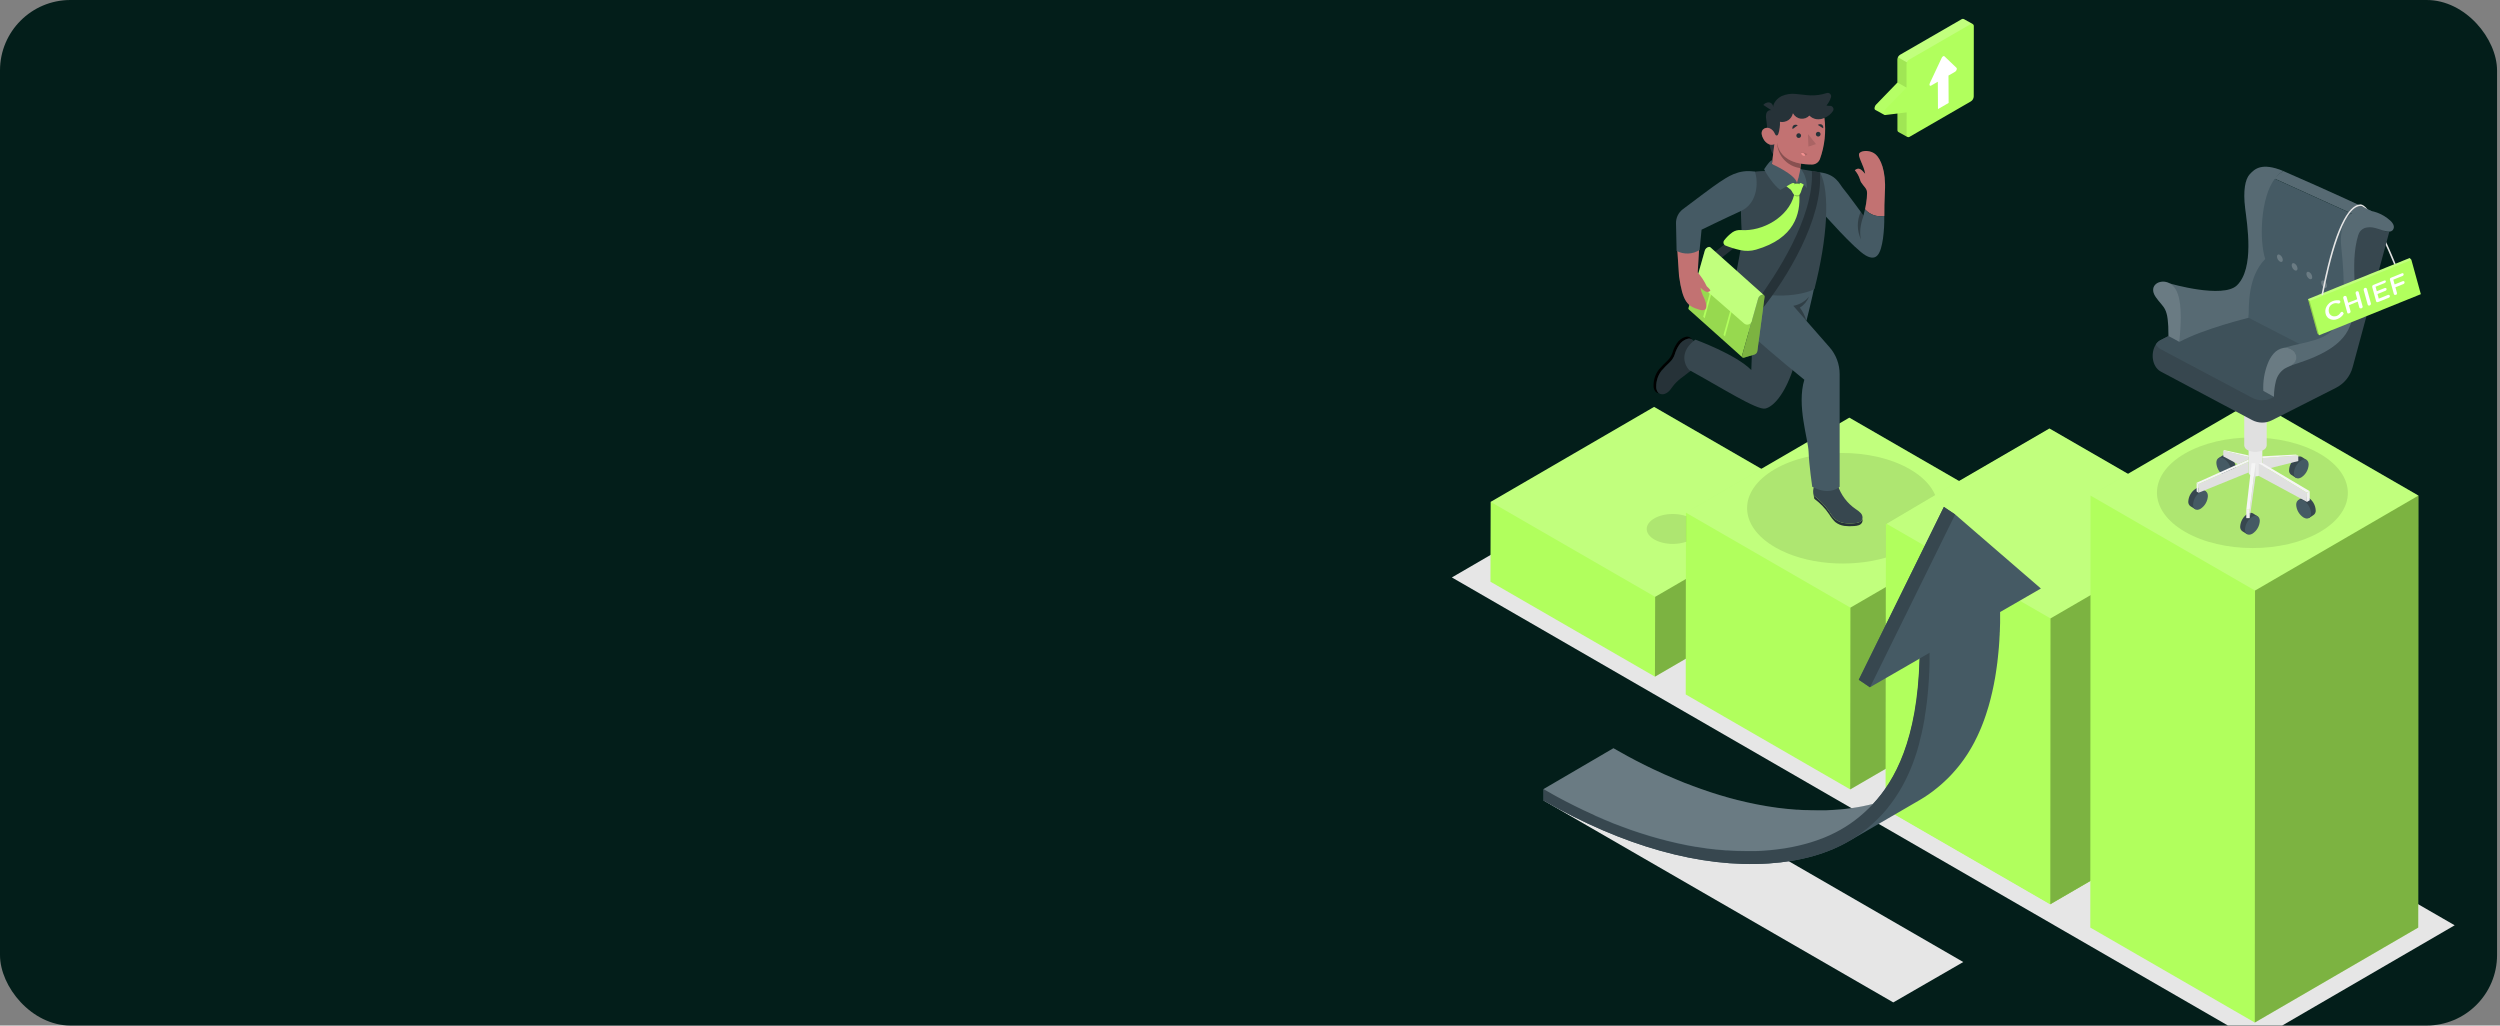
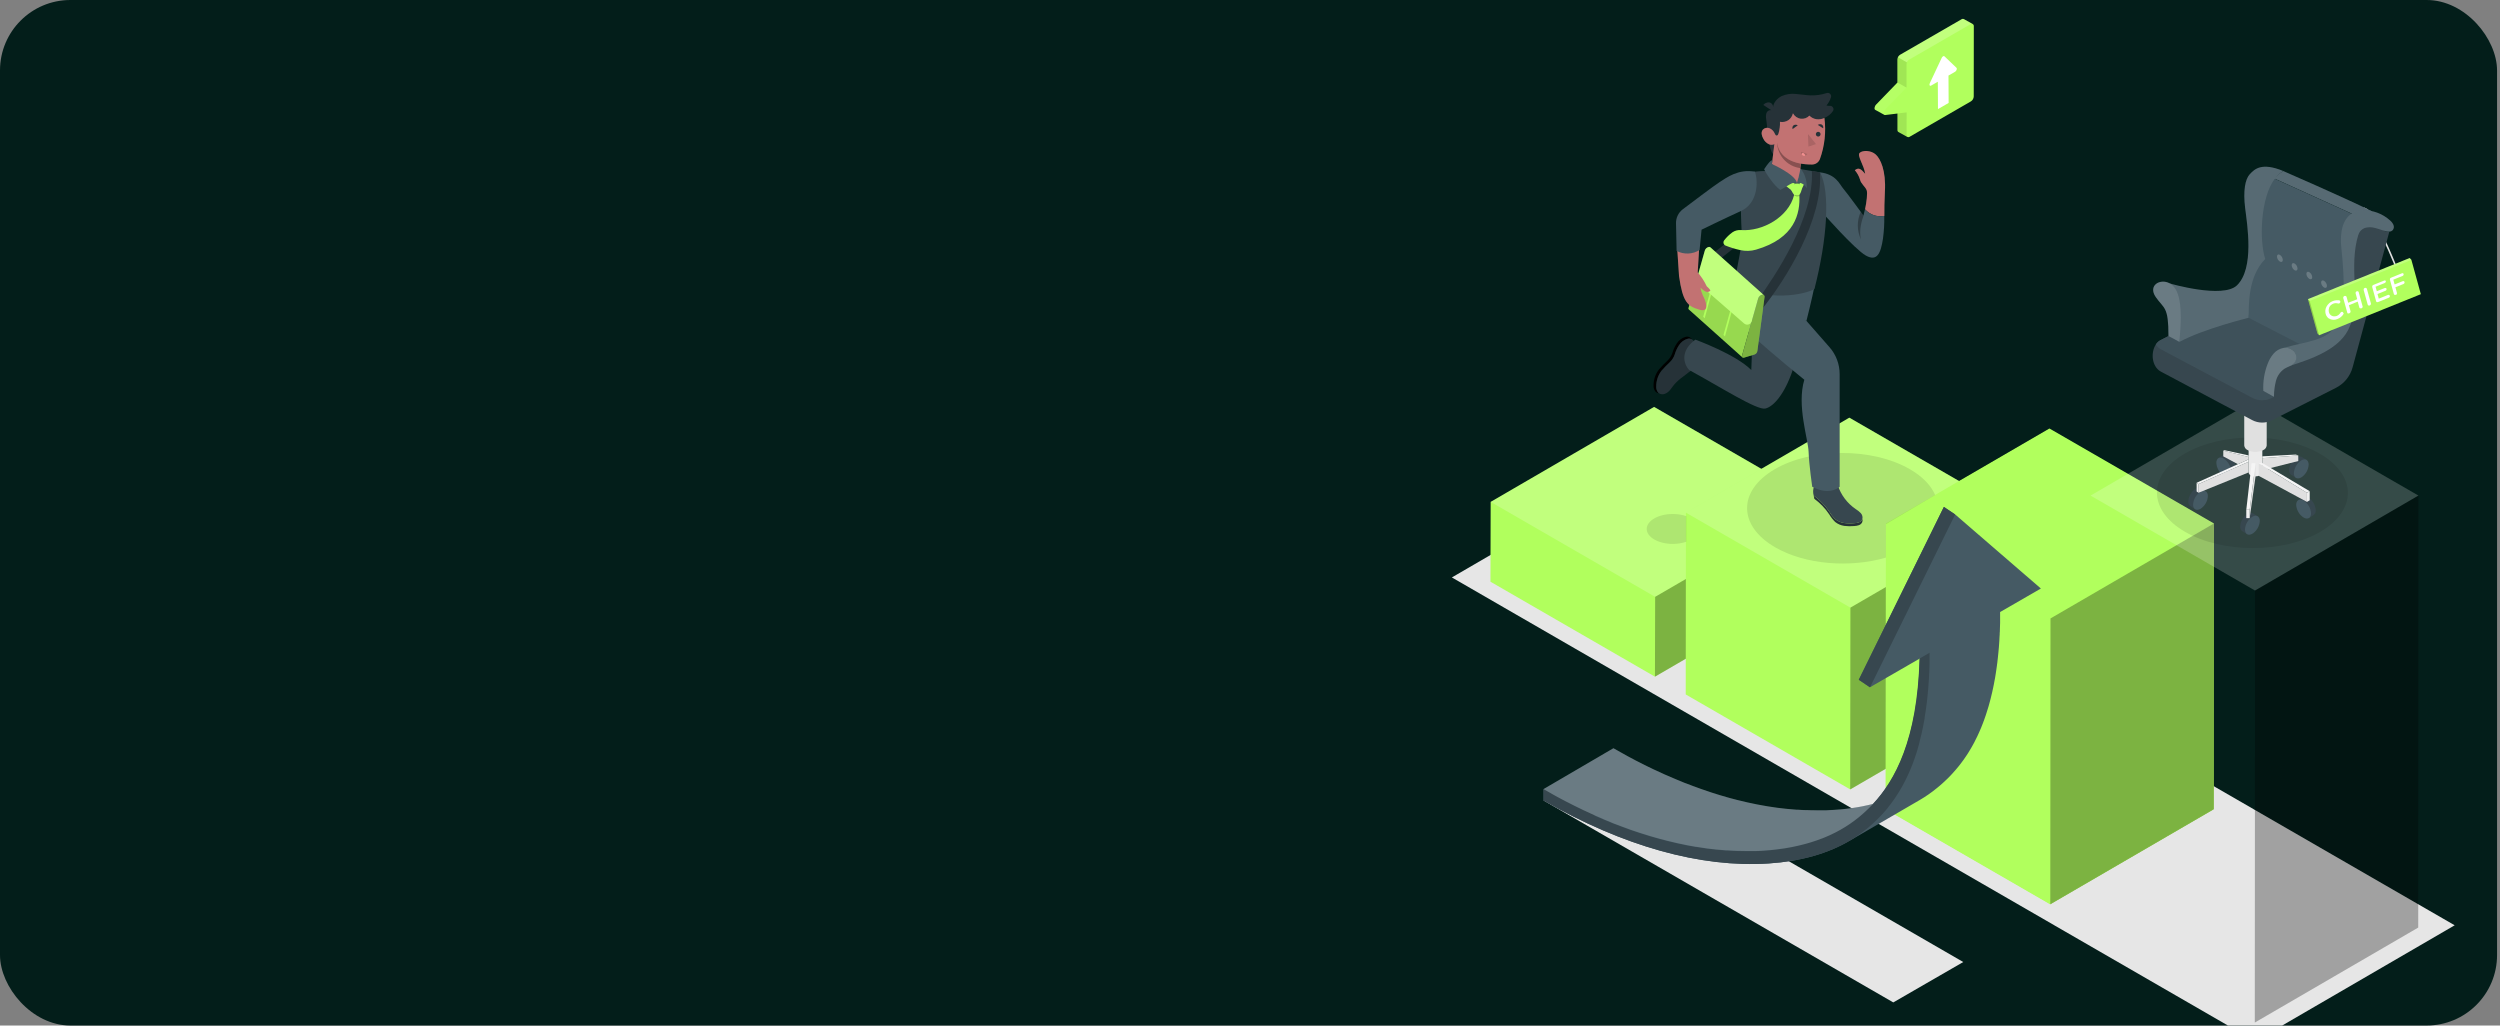
<svg xmlns="http://www.w3.org/2000/svg" width="568" height="233" viewBox="0 0 568 233" fill="none">
  <rect x="0" y="0" width="568" height="233" fill="#808080" stroke="none" />
  <g clip-path="url(#clip0_963_25906)">
    <rect width="567.33" height="233" rx="16" fill="#031E1A" />
    <path d="M430.153 227.75L350.69 181.862L366.572 172.654L446.052 218.571L430.153 227.75Z" fill="#E6E6E6" />
    <path d="M512.073 183.885V183.879L466.444 157.537H466.45L420.821 131.194L375.192 104.852L329.863 131.194L375.486 157.537L421.115 183.879V183.885L466.744 210.227H466.738L512.367 236.57L557.702 210.227L512.073 183.885Z" fill="#E6E6E6" />
    <path d="M375.81 92.451L338.677 114.031L338.63 132.164L376.004 153.738L413.13 132.164L413.183 114.031L375.81 92.451Z" fill="#B1FF5D" />
    <path opacity="0.2" d="M413.183 114.031L375.81 92.451L338.677 114.031L376.051 135.604L413.183 114.031Z" fill="white" />
    <path opacity="0.3" d="M376.051 135.604L376.004 153.738L413.13 132.164L413.183 114.031L376.051 135.604Z" fill="black" />
    <path d="M420.174 94.897L383.042 116.477L382.995 157.778L420.368 179.357L457.5 157.778L457.548 116.477L420.174 94.897Z" fill="#B1FF5D" />
    <path opacity="0.2" d="M457.547 116.477L420.174 94.897L383.042 116.477L420.415 138.056L457.547 116.477Z" fill="white" />
    <path opacity="0.3" d="M420.415 138.056L420.368 179.357L457.5 157.778L457.548 116.477L420.415 138.056Z" fill="black" />
    <path d="M465.609 97.525L428.477 119.099L428.43 183.891L465.803 205.47L502.929 183.891L502.982 119.099L465.609 97.525Z" fill="#B1FF5D" />
    <path opacity="0.2" d="M502.982 119.099L465.609 97.525L428.477 119.099L465.85 140.679L502.982 119.099Z" fill="white" />
    <path opacity="0.3" d="M465.85 140.679L465.803 205.47L502.929 183.891L502.982 119.099L465.85 140.679Z" fill="black" />
    <path d="M465.632 97.355L428.5 118.929L428.453 183.803L465.827 205.382L502.953 183.803L503.006 118.929L465.632 97.355Z" fill="#B1FF5D" />
-     <path opacity="0.2" d="M503.006 118.929L465.632 97.355L428.5 118.929L465.874 140.508L503.006 118.929Z" fill="white" />
    <path opacity="0.3" d="M465.874 140.508L465.827 205.382L502.953 183.803L503.006 118.929L465.874 140.508Z" fill="black" />
-     <path d="M512.096 91.016L474.97 112.596L474.917 210.745L512.29 232.324L549.422 210.745L549.47 112.596L512.096 91.016Z" fill="#B1FF5D" />
    <path opacity="0.2" d="M549.47 112.596L512.096 91.016L474.97 112.596L512.343 134.175L549.47 112.596Z" fill="white" />
    <path opacity="0.3" d="M512.343 134.175L512.29 232.324L549.422 210.745L549.47 112.596L512.343 134.175Z" fill="black" />
    <path d="M444.212 116.888L441.648 115.171L422.303 154.438L424.843 156.155L436.203 149.599C435.709 168.056 430.588 177.311 425.619 182.627L424.825 182.827L424.361 182.933L423.432 183.132L423.014 183.221L422.303 183.35L421.78 183.438L421.027 183.556L420.527 183.632C420.251 183.673 419.939 183.703 419.686 183.738L419.245 183.797L418.069 183.914H417.946C417.517 183.956 417.081 183.985 416.646 184.014C416.094 184.056 415.535 184.079 414.97 184.103H414.465H413.236H412.736C412.06 184.103 411.378 184.103 410.696 184.067H410.343C409.708 184.067 409.073 184.009 408.432 183.967H408.109C407.456 183.92 406.803 183.867 406.145 183.797L405.674 183.75C405.086 183.685 404.498 183.62 403.91 183.544L403.563 183.497C402.922 183.409 402.281 183.315 401.635 183.209L401.17 183.127C400.641 183.038 400.118 182.944 399.588 182.844L399.094 182.75C398.465 182.627 397.83 182.492 397.189 182.35L396.901 182.286C396.354 182.162 395.802 182.027 395.249 181.892L394.661 181.751L393.185 181.363L392.732 181.239C392.103 181.063 391.468 180.88 390.833 180.686L390.392 180.551C389.906 180.406 389.418 180.253 388.928 180.092L388.34 179.893L386.911 179.405L386.411 179.234C385.784 179.011 385.155 178.781 384.524 178.546L384.183 178.411C383.659 178.217 383.136 178.011 382.613 177.823L382.025 177.576L380.672 177.017L380.084 176.764L378.32 176.006L378.156 175.935C377.521 175.647 376.88 175.347 376.245 175.053L375.657 174.789C375.198 174.571 374.734 174.348 374.275 174.118L373.64 173.807C373.152 173.566 372.67 173.319 372.182 173.066L371.694 172.819L369.771 171.796C369.418 171.614 369.071 171.419 368.724 171.208C368.542 171.108 368.36 171.014 368.183 170.908L366.625 170.032L366.578 170.002L350.69 179.281V181.862C368.742 192.252 386.423 197.197 401.846 196.174C409.179 195.692 415.435 193.899 420.527 190.841C420.404 190.918 420.28 191 420.151 191.07L436.086 181.809C437.5 180.99 438.845 180.056 440.107 179.016C440.278 178.881 440.454 178.734 440.625 178.587L440.778 178.458L441.184 178.099L441.325 177.976L441.86 177.488L441.948 177.399L442.401 176.97L442.565 176.811L443.012 176.359L443.118 176.247C443.3 176.059 443.483 175.871 443.665 175.659C443.706 175.606 443.753 175.559 443.8 175.506C443.941 175.353 444.082 175.194 444.223 175.03L444.382 174.842C444.559 174.642 444.729 174.436 444.9 174.224L444.935 174.183C445.117 173.96 445.3 173.73 445.476 173.495C445.529 173.425 445.582 173.36 445.629 173.289C445.77 173.107 445.905 172.919 446.046 172.731L446.193 172.525L446.722 171.749C446.75 171.713 446.775 171.676 446.799 171.637L447.134 171.125L447.234 170.961L447.487 170.543C447.593 170.373 447.699 170.202 447.799 170.026L448.051 169.585L448.351 169.044L448.604 168.574C448.698 168.385 448.798 168.197 448.892 167.986L449.139 167.498C449.18 167.403 449.221 167.321 449.269 167.233C449.316 167.145 449.416 166.915 449.486 166.751L449.592 166.527C449.745 166.186 449.898 165.833 450.051 165.475C450.08 165.398 450.115 165.31 450.151 165.234C450.268 164.934 450.392 164.646 450.509 164.328L450.621 164.028C450.621 163.958 450.674 163.893 450.703 163.828L450.827 163.47C450.944 163.146 451.056 162.823 451.168 162.494C451.232 162.305 451.297 162.111 451.356 161.906C451.462 161.576 451.568 161.247 451.668 160.906C451.703 160.783 451.744 160.671 451.779 160.547C451.815 160.424 451.826 160.365 451.856 160.277C451.932 160.006 452.009 159.724 452.085 159.442C452.161 159.16 452.209 158.972 452.273 158.73C452.338 158.489 452.414 158.142 452.485 157.848C452.532 157.672 452.573 157.502 452.614 157.319C452.614 157.249 452.65 157.166 452.661 157.096C452.72 156.837 452.773 156.578 452.832 156.32L453.008 155.461C453.061 155.191 453.108 154.92 453.155 154.65C453.202 154.379 453.238 154.244 453.273 154.062C453.273 153.962 453.302 153.862 453.32 153.762L453.443 152.997C453.496 152.674 453.543 152.345 453.59 152.01C453.637 151.674 453.667 151.48 453.702 151.21C453.702 151.028 453.755 150.851 453.778 150.663L453.831 150.175C453.861 149.91 453.896 149.652 453.92 149.381C453.961 149.023 453.996 148.652 454.031 148.288C454.061 148.017 454.084 147.747 454.108 147.47L454.143 147.094C454.143 146.829 454.184 146.553 454.202 146.282C454.219 146.012 454.243 145.765 454.255 145.5C454.255 145.059 454.308 144.607 454.331 144.154C454.331 143.919 454.331 143.689 454.366 143.454C454.366 143.407 454.366 143.36 454.366 143.313C454.366 142.725 454.408 142.096 454.425 141.479V141.332C454.425 140.655 454.425 139.961 454.425 139.262C454.425 139.191 454.425 139.127 454.425 139.056L463.686 133.711L444.212 116.888Z" fill="#455A64" />
    <path d="M444.212 116.888L424.867 156.155L422.327 154.438L441.648 115.171L444.212 116.888ZM421.439 190.259C421.786 190.036 422.121 189.806 422.456 189.565L422.856 189.283C423.297 188.96 423.732 188.63 424.155 188.283L424.667 187.848L424.82 187.719L425.161 187.425L425.226 187.366L425.367 187.243C425.543 187.084 425.725 186.919 425.902 186.749L425.996 186.66L426.137 186.531L426.449 186.231L426.607 186.072C426.643 186.037 426.678 185.996 426.719 185.961L427.054 185.626L427.16 185.514L427.531 185.12L427.707 184.932L427.842 184.785L428.266 184.303L428.43 184.114L428.595 183.92L428.948 183.497C428.95 183.483 428.95 183.469 428.948 183.456C429 183.397 429.048 183.332 429.095 183.274C429.23 183.109 429.359 182.938 429.494 182.768L429.647 182.568L429.959 182.139L430.059 182.003L430.206 181.798L430.506 181.363L430.741 181.027C430.763 180.986 430.789 180.947 430.817 180.91L431.011 180.598C431.094 180.481 431.17 180.357 431.247 180.234C431.323 180.11 431.417 179.957 431.505 179.816C431.594 179.675 431.711 179.475 431.811 179.299C431.911 179.122 431.982 179.005 432.07 178.858L432.264 178.505L432.37 178.317L432.617 177.846C432.681 177.729 432.74 177.605 432.805 177.482L432.911 177.276C432.993 177.117 433.069 176.953 433.152 176.788L433.193 176.7L433.505 176.047C433.54 175.971 433.569 175.894 433.605 175.824C433.704 175.606 433.799 175.377 433.899 175.153C433.951 175.024 434.01 174.9 434.063 174.771C434.116 174.642 434.134 174.601 434.163 174.518C434.287 174.224 434.404 173.93 434.522 173.624C434.563 173.519 434.598 173.419 434.639 173.319C434.681 173.219 434.728 173.078 434.775 172.954L434.845 172.76C434.957 172.437 435.075 172.113 435.18 171.784C435.233 171.643 435.28 171.49 435.327 171.343L435.374 171.208C435.48 170.879 435.58 170.549 435.686 170.208V170.167C435.745 169.973 435.804 169.779 435.857 169.579C435.909 169.379 436.009 169.026 436.086 168.744C436.086 168.744 436.086 168.697 436.086 168.668C436.139 168.456 436.198 168.25 436.251 168.033C436.327 167.744 436.398 167.445 436.468 167.151L436.645 166.398C436.703 166.145 436.756 165.881 436.809 165.622C436.844 165.463 436.874 165.304 436.909 165.146C436.944 164.987 436.962 164.893 436.986 164.763C437.038 164.493 437.091 164.222 437.138 163.952C437.185 163.699 437.232 163.446 437.274 163.187C437.274 163.14 437.274 163.093 437.274 163.04C437.321 162.788 437.362 162.535 437.397 162.276C437.45 161.953 437.503 161.623 437.55 161.294L437.656 160.489C437.703 160.148 437.75 159.801 437.791 159.454L437.879 158.666C437.92 158.301 437.956 157.937 437.991 157.566C437.991 157.296 438.044 157.025 438.067 156.755C438.097 156.361 438.132 155.961 438.156 155.579C438.156 155.32 438.197 155.061 438.214 154.797C438.244 154.356 438.267 153.903 438.291 153.45C438.291 153.215 438.291 152.992 438.326 152.75C438.356 152.104 438.373 151.439 438.391 150.769C438.391 150.722 438.391 150.675 438.391 150.628C438.391 149.875 438.391 149.099 438.391 148.311L436.115 149.622C435.621 168.08 430.5 177.335 425.531 182.65C424.523 183.723 423.446 184.731 422.309 185.667C421.018 186.723 419.641 187.669 418.193 188.495C417.934 188.642 417.67 188.783 417.405 188.924L416.894 189.195C416.611 189.342 416.306 189.477 416.029 189.612L415.547 189.842C415.188 190.006 414.818 190.159 414.447 190.312L414.306 190.371C413.783 190.582 413.26 190.782 412.725 190.959C412.442 191.059 412.137 191.147 411.866 191.241L411.366 191.406C411.008 191.517 410.637 191.623 410.267 191.723L409.714 191.87C409.408 191.952 409.091 192.035 408.773 192.105L408.126 192.252C407.778 192.335 407.425 192.411 407.068 192.482L406.792 192.529L405.651 192.734L405.157 192.811L404.181 192.946L403.64 193.017L402.635 193.128L402.135 193.181C401.641 193.228 401.141 193.27 400.635 193.299C400.13 193.328 399.489 193.364 398.913 193.387H398.448C398.042 193.387 397.637 193.387 397.225 193.387H396.719C396.043 193.387 395.367 193.387 394.679 193.352H394.579C393.862 193.352 393.144 193.287 392.427 193.24H392.109C391.439 193.193 390.763 193.134 390.087 193.064H389.981C389.31 192.993 388.634 192.917 387.952 192.829L387.605 192.782C386.841 192.676 386.076 192.558 385.306 192.429H385.212L383.63 192.146L383.142 192.052C382.507 191.929 381.872 191.794 381.237 191.653L380.949 191.588C380.396 191.464 379.844 191.335 379.291 191.194L378.703 191.053C378.215 190.929 377.721 190.8 377.233 190.665H377.186C376.422 190.453 375.651 190.235 374.881 190.006L374.434 189.865C373.846 189.689 373.258 189.506 372.67 189.318C372.082 189.13 371.494 188.936 370.906 188.73L370.406 188.56C369.759 188.33 369.107 188.089 368.46 187.848L368.172 187.736L366.608 187.148L366.02 186.902C365.432 186.66 364.844 186.408 364.221 186.155L364.156 186.125C363.568 185.873 362.945 185.608 362.339 185.337L362.268 185.208C361.633 184.92 360.998 184.62 360.363 184.332L359.775 184.061C359.317 183.846 358.858 183.622 358.399 183.391L357.758 183.08C357.223 182.815 356.688 182.539 356.153 182.262L355.812 182.092C355.171 181.757 354.53 181.421 353.889 181.074L352.831 180.486L352.308 180.198C351.773 179.898 351.232 179.61 350.697 179.287V181.868C368.748 192.258 386.429 197.203 401.853 196.18C409.185 195.698 415.441 193.905 420.533 190.847C420.692 190.759 420.845 190.665 420.998 190.565C421.151 190.465 421.286 190.359 421.439 190.259Z" fill="#37474F" />
    <path opacity="0.2" d="M352.825 180.504L353.883 181.092C354.524 181.439 355.165 181.774 355.806 182.109L356.147 182.28C356.682 182.556 357.217 182.833 357.752 183.097L358.393 183.409C358.852 183.636 359.31 183.86 359.769 184.079L360.357 184.35C360.992 184.649 361.627 184.938 362.262 185.226L362.421 185.296C363.009 185.567 363.632 185.831 364.238 186.084L364.303 186.114C364.891 186.366 365.479 186.619 366.102 186.86L366.69 187.107L368.254 187.695L368.542 187.807C369.189 188.048 369.841 188.289 370.488 188.519L370.988 188.689C371.576 188.895 372.164 189.089 372.752 189.277C373.34 189.465 373.928 189.647 374.516 189.824L374.963 189.965C375.733 190.194 376.504 190.412 377.268 190.624H377.315C377.803 190.759 378.297 190.888 378.785 191.012L379.373 191.153C379.926 191.294 380.478 191.423 381.031 191.547L381.319 191.611C381.954 191.753 382.589 191.888 383.224 192.011L383.712 192.105L385.294 192.388H385.388C386.158 192.517 386.923 192.635 387.687 192.74L388.034 192.787C388.716 192.876 389.392 192.952 390.063 193.023H390.169C390.845 193.093 391.521 193.152 392.191 193.199H392.509C393.226 193.246 393.944 193.287 394.661 193.311H394.761C395.449 193.311 396.125 193.346 396.801 193.346H397.307C397.719 193.346 398.124 193.346 398.53 193.346H398.995C399.583 193.346 400.171 193.299 400.717 193.258C401.264 193.217 401.723 193.187 402.217 193.14L402.717 193.087L403.722 192.976L404.263 192.905L405.239 192.77L405.733 192.693L406.874 192.488L407.15 192.44C407.507 192.37 407.86 192.293 408.208 192.211L408.855 192.064C409.173 191.994 409.49 191.911 409.796 191.829L410.349 191.682C410.719 191.582 411.09 191.476 411.448 191.364L411.948 191.2C412.236 191.106 412.536 191.018 412.807 190.918C413.342 190.729 413.865 190.529 414.388 190.33L414.529 190.271C414.9 190.118 415.27 189.965 415.629 189.8L416.111 189.571C416.399 189.436 416.699 189.301 416.976 189.154L417.487 188.883C417.752 188.742 418.016 188.601 418.275 188.454C419.723 187.627 421.1 186.681 422.391 185.626C423.528 184.69 424.605 183.682 425.613 182.609L424.819 182.809L424.355 182.915L423.426 183.115L423.008 183.203L422.297 183.332L421.774 183.421L421.021 183.538L420.521 183.615C420.245 183.656 419.933 183.685 419.68 183.72L419.239 183.779L418.063 183.897H417.94C417.511 183.938 417.076 183.967 416.64 183.997C416.088 184.038 415.529 184.061 414.965 184.085H414.459H413.23H412.73C412.054 184.085 411.372 184.085 410.69 184.05H410.337C409.702 184.05 409.067 183.991 408.426 183.95H408.103C407.45 183.903 406.797 183.85 406.139 183.779L405.668 183.732C405.08 183.668 404.492 183.603 403.904 183.526L403.557 183.479C402.916 183.391 402.276 183.297 401.629 183.191L401.164 183.109C400.635 183.021 400.112 182.927 399.583 182.827L399.089 182.733C398.459 182.609 397.824 182.474 397.183 182.333L396.895 182.268C396.349 182.145 395.796 182.009 395.243 181.874L394.655 181.733L393.179 181.345L392.726 181.221C392.097 181.045 391.462 180.863 390.827 180.669L390.386 180.533C389.9 180.388 389.412 180.236 388.922 180.075L388.334 179.875L386.905 179.387L386.405 179.216C385.778 178.993 385.149 178.764 384.518 178.528L384.177 178.393C383.654 178.199 383.13 177.993 382.607 177.805L382.019 177.558L380.667 177L380.079 176.747L378.315 175.988L378.15 175.918C377.515 175.63 376.874 175.33 376.239 175.036L375.651 174.771C375.192 174.554 374.728 174.33 374.269 174.101L373.634 173.789C373.146 173.548 372.664 173.301 372.176 173.048L371.688 172.801L369.765 171.778C369.412 171.596 369.065 171.402 368.718 171.19C368.536 171.09 368.354 170.996 368.177 170.89L366.619 170.014L366.572 169.985L350.69 179.281C351.225 179.593 351.766 179.869 352.301 180.192L352.825 180.504Z" fill="white" />
    <path d="M448.451 5.868C448.452 5.788 448.431 5.709 448.39 5.64C448.35 5.571 448.292 5.513 448.222 5.474L446.187 4.34C446.12 4.301 446.044 4.281 445.967 4.281C445.889 4.281 445.813 4.301 445.746 4.34L431.793 12.395C431.536 12.535 431.33 12.753 431.205 13.018C431.128 13.195 431.088 13.385 431.087 13.577V18.763L426.254 23.761C425.825 24.208 425.778 24.884 426.113 24.99L428.042 26.049C428.073 26.084 428.114 26.111 428.159 26.127C428.205 26.142 428.253 26.146 428.3 26.137L431.105 25.796V29.606C431.105 29.685 431.126 29.762 431.165 29.83C431.204 29.898 431.26 29.955 431.329 29.994L433.357 31.117H433.387C433.45 31.15 433.521 31.167 433.592 31.167C433.664 31.167 433.735 31.15 433.798 31.117L447.751 23.056C447.958 22.937 448.13 22.766 448.25 22.559C448.37 22.353 448.433 22.118 448.433 21.88L448.451 5.868Z" fill="#B1FF5D" />
    <path opacity="0.1" d="M433.181 30.735C433.181 30.812 433.201 30.887 433.239 30.954C433.277 31.021 433.332 31.077 433.398 31.117L431.37 29.976C431.302 29.937 431.245 29.88 431.206 29.812C431.167 29.744 431.146 29.667 431.146 29.588V25.778L433.187 25.531L433.181 30.735Z" fill="black" />
    <path opacity="0.2" d="M431.775 12.389L445.729 4.333C445.796 4.295 445.872 4.274 445.949 4.274C446.027 4.274 446.103 4.295 446.17 4.333L448.204 5.468C448.136 5.428 448.057 5.407 447.978 5.407C447.898 5.407 447.82 5.428 447.751 5.468L433.816 13.512C433.552 13.66 433.345 13.892 433.228 14.171L431.199 12.995C431.324 12.738 431.525 12.526 431.775 12.389Z" fill="white" />
    <path opacity="0.1" d="M431.111 18.757V13.571C431.111 13.379 431.151 13.188 431.229 13.012L433.257 14.188C433.189 14.354 433.155 14.532 433.157 14.711V19.904L431.117 18.763L431.111 18.757Z" fill="black" />
    <path opacity="0.05" d="M426.278 23.755L431.111 18.757L433.151 19.898L428.324 24.89C427.948 25.272 427.865 25.831 428.065 26.066L426.137 25.007C425.801 24.878 425.848 24.202 426.278 23.755Z" fill="white" />
    <path d="M441.466 12.789C441.51 12.754 441.565 12.735 441.622 12.735C441.678 12.735 441.733 12.754 441.777 12.789L444.512 15.405C444.706 15.588 444.512 16.117 444.206 16.299L442.695 17.169L442.73 23.385L440.307 24.784L440.272 18.569L438.761 19.439C438.443 19.627 438.261 19.31 438.449 18.91L441.154 13.148C441.223 13.001 441.331 12.877 441.466 12.789Z" fill="white" />
    <path opacity="0.1" d="M439.672 112.478C438.749 110.32 436.826 108.274 433.91 106.598C425.413 101.688 411.684 101.688 403.24 106.598C394.796 111.508 394.843 119.458 403.34 124.362C410.161 128.301 420.357 129.066 428.477 126.684V119.099L439.672 112.478Z" fill="black" />
    <path d="M388.593 58.029L398.501 50.291L399.465 52.032L389.41 59.917L388.593 58.029Z" fill="#263238" />
    <path d="M406.809 64.991L412.372 64.486C411.666 68.014 410.425 72.906 410.425 72.906L405.298 69.613L406.809 64.991Z" fill="#455A64" />
    <path d="M376.298 87.753C376.292 86.48 376.705 85.24 377.474 84.225C378.086 83.525 378.733 82.858 379.414 82.226C379.901 81.757 380.272 81.181 380.496 80.544C380.712 79.811 381.032 79.114 381.449 78.474C381.912 77.734 382.639 77.198 383.483 76.975C383.648 76.936 383.82 76.931 383.987 76.961C384.154 76.992 384.313 77.056 384.453 77.151L384.289 76.945C384.142 76.761 383.946 76.622 383.723 76.546C383.499 76.47 383.259 76.46 383.03 76.516C382.166 76.741 381.422 77.29 380.955 78.051C380.524 78.699 380.195 79.409 379.979 80.156C379.757 80.824 379.377 81.429 378.873 81.92C378.179 82.565 377.52 83.246 376.897 83.96C376.111 84.993 375.685 86.255 375.686 87.553C375.665 87.82 375.698 88.089 375.783 88.344C375.868 88.598 376.003 88.833 376.18 89.035C376.388 89.219 376.65 89.333 376.927 89.358C376.872 89.324 376.821 89.285 376.774 89.24C376.597 89.038 376.463 88.802 376.381 88.546C376.299 88.29 376.271 88.02 376.298 87.753Z" fill="black" />
    <path d="M384.724 77.363C384.648 77.269 384.559 77.188 384.459 77.122C384.318 77.027 384.159 76.962 383.992 76.932C383.825 76.902 383.654 76.906 383.489 76.945C382.645 77.169 381.918 77.705 381.454 78.445C381.034 79.094 380.711 79.801 380.496 80.544C380.277 81.196 379.906 81.787 379.414 82.267C378.733 82.9 378.086 83.567 377.474 84.266C376.705 85.281 376.292 86.521 376.298 87.794C376.276 88.056 376.308 88.32 376.391 88.569C376.474 88.819 376.606 89.049 376.78 89.246C376.827 89.291 376.878 89.33 376.933 89.364C377.128 89.481 377.347 89.553 377.574 89.574C377.801 89.596 378.03 89.566 378.244 89.487C378.733 89.297 379.16 88.975 379.479 88.558C379.814 88.165 380.067 87.724 380.425 87.324C380.998 86.687 381.639 86.115 382.336 85.618L384.224 84.172L385.082 77.88C385.082 77.88 384.924 77.604 384.724 77.363Z" fill="#263238" />
    <path d="M398.183 76.305L397.895 84.072C394.367 80.497 385.182 77.163 385.182 77.163C381.701 79.727 382.478 82.673 383.783 84.072C390.98 87.988 399.2 93.257 401.082 92.822C402.964 92.386 405.457 89.529 407.285 84.143L403.757 78.086L398.183 76.305Z" fill="#37474F" />
    <path d="M423.091 118.011C423.014 118.17 422.907 118.312 422.774 118.428C422.642 118.544 422.488 118.632 422.32 118.688C421.988 118.798 421.641 118.859 421.291 118.87C420.534 118.949 419.77 118.937 419.016 118.835C418.259 118.734 417.545 118.427 416.952 117.947C416.442 117.448 415.999 116.885 415.635 116.271C414.662 114.848 413.455 113.599 412.066 112.578C412.102 112.832 412.153 113.083 412.219 113.331C413.555 114.319 414.711 115.53 415.635 116.912C416 117.526 416.443 118.092 416.952 118.593C417.547 119.071 418.26 119.378 419.016 119.481C419.771 119.578 420.534 119.59 421.291 119.517C421.642 119.504 421.988 119.441 422.32 119.328C422.488 119.273 422.642 119.185 422.774 119.069C422.907 118.953 423.014 118.811 423.091 118.652C423.189 118.413 423.204 118.148 423.132 117.9C423.121 117.938 423.107 117.975 423.091 118.011Z" fill="#263238" />
    <path d="M422.779 116.594C422.43 116.23 422.035 115.914 421.603 115.654C419.687 114.347 418.258 112.443 417.54 110.238L412.142 110.544C411.903 111.197 411.876 111.909 412.066 112.578C413.455 113.599 414.662 114.848 415.635 116.271C415.999 116.885 416.442 117.448 416.952 117.947C417.545 118.427 418.259 118.734 419.016 118.835C419.77 118.937 420.534 118.949 421.291 118.87C421.641 118.859 421.988 118.798 422.32 118.688C422.488 118.632 422.642 118.544 422.774 118.428C422.907 118.312 423.014 118.17 423.091 118.011C423.107 117.975 423.121 117.938 423.132 117.9C423.183 117.67 423.177 117.431 423.116 117.204C423.054 116.976 422.939 116.767 422.779 116.594Z" fill="#37474F" />
    <path d="M394.461 63.933C393.285 69.637 393.738 72.165 398.183 76.281C402.628 80.397 409.943 86.277 409.943 86.277C408.179 92.081 410.813 99.719 410.913 102.665C411.013 105.61 411.736 110.591 411.736 110.591C415.794 112.766 417.969 110.591 417.969 110.591V85.007C417.971 82.763 417.158 80.594 415.682 78.903L406.809 68.784V65.009L394.461 63.933Z" fill="#455A64" />
    <path d="M425.737 48.886C426.506 49.142 427.327 49.2 428.124 49.057C428.124 47.516 428.124 45.793 428.247 43.553C428.536 38.72 427.23 36.056 426.154 35.092C425.078 34.127 423.214 34.11 422.526 34.721C421.838 35.333 423.526 37.555 423.767 39.49C422.803 38.361 422.315 37.979 421.415 38.667C421.946 39.283 422.346 40.002 422.591 40.778C422.785 41.748 423.82 42.424 424.108 43.224C424.331 43.847 424.108 45.84 423.738 47.551C424.28 48.158 424.968 48.618 425.737 48.886Z" fill="#F28F8F" />
    <path opacity="0.2" d="M425.737 48.886C426.506 49.142 427.327 49.2 428.124 49.057C428.124 47.516 428.124 45.793 428.247 43.553C428.536 38.72 427.23 36.056 426.154 35.092C425.078 34.127 423.214 34.11 422.526 34.721C421.838 35.333 423.526 37.555 423.767 39.49C422.803 38.361 422.315 37.979 421.415 38.667C421.946 39.283 422.346 40.002 422.591 40.778C422.785 41.748 423.82 42.424 424.108 43.224C424.331 43.847 424.108 45.84 423.738 47.551C424.28 48.158 424.968 48.618 425.737 48.886Z" fill="black" />
    <path d="M425.737 48.886C424.962 48.62 424.267 48.161 423.72 47.551C423.614 48.063 423.496 48.551 423.379 48.962C423.379 48.962 419.645 43.841 418.804 42.871C417.963 41.901 417.193 39.59 413.512 39.16L413.953 48.192C413.953 48.192 421.368 56.63 423.908 58.053C426.448 59.476 427.295 57.63 427.812 54.213C428.044 52.505 428.142 50.781 428.106 49.057C427.315 49.197 426.5 49.139 425.737 48.886Z" fill="#455A64" />
    <path opacity="0.3" d="M422.832 54.431C422.244 52.332 423.12 49.727 423.42 48.962L422.785 48.092C422.32 49.086 422.083 50.17 422.091 51.267C422.099 52.364 422.352 53.445 422.832 54.431Z" fill="black" />
    <path d="M402.581 38.967C400.453 38.678 398.183 39.037 395.86 39.425C395.433 44.475 395.433 49.552 395.86 54.601L394.02 64.462C401.223 68.813 410.408 66.879 412.248 65.638C415.147 54.331 415.87 43.647 413.53 39.178L407.803 38.208L402.581 38.967Z" fill="#37474F" />
    <path d="M407.174 43.365L405.492 42.03C406.021 41.773 406.572 41.562 407.138 41.401L407.803 41.73L407.174 43.365Z" fill="#B1FF5D" />
    <path d="M408.979 43.224L409.349 42.994L409.972 41.642L409.249 41.401L408.82 41.73L408.979 43.224Z" fill="#B1FF5D" />
    <path d="M407.626 44.294C406.356 49.339 400.441 52.626 395.566 52.273C394.875 52.209 394.182 52.388 393.608 52.779C392.892 53.295 392.256 53.916 391.721 54.619C391.651 54.713 391.603 54.822 391.582 54.937C391.56 55.052 391.564 55.171 391.595 55.284C391.625 55.397 391.681 55.502 391.758 55.59C391.835 55.679 391.931 55.749 392.038 55.795C393.118 56.228 394.231 56.57 395.367 56.818C396.553 57.093 397.789 57.061 398.959 56.724C407.82 54.16 409.049 48.492 408.808 44.288L407.626 44.294Z" fill="#B1FF5D" />
    <path opacity="0.3" d="M408.82 44.517C408.82 44.441 408.82 44.364 408.82 44.294H407.644C407.644 44.294 407.644 44.341 407.644 44.364C407.811 44.504 408.016 44.592 408.232 44.617C408.433 44.635 408.636 44.601 408.82 44.517Z" fill="black" />
    <path d="M407.803 41.736C408.14 41.683 408.483 41.683 408.82 41.736C409.108 42.102 409.29 42.539 409.349 43C409.262 43.467 409.078 43.909 408.808 44.3C408.502 44.529 407.632 44.3 407.632 44.3C407.408 44.003 407.211 43.686 407.044 43.353C406.993 43.25 406.967 43.136 406.967 43.021C406.967 42.906 406.993 42.792 407.044 42.688C407.225 42.32 407.484 41.995 407.803 41.736Z" fill="#B1FF5D" />
-     <path opacity="0.3" d="M411.007 67.396C410.103 68.496 408.835 69.234 407.432 69.478L410.425 72.9C410.111 71.816 409.605 70.796 408.932 69.889C409.879 69.31 410.609 68.433 411.007 67.396Z" fill="black" />
    <path d="M408.261 41.577C409.626 41.213 410.496 42.753 410.496 42.753C410.578 39.408 408.843 38.126 408.843 38.126L408.261 41.577Z" fill="#455A64" />
    <path d="M402.452 25.049C401.864 24.643 401.235 24.243 400.623 23.843C400.776 23.658 400.968 23.509 401.186 23.407C401.404 23.305 401.641 23.253 401.882 23.255C402.155 23.276 402.41 23.403 402.593 23.608C402.771 23.819 402.862 24.091 402.846 24.366C402.905 23.273 403.846 22.291 404.827 21.814C405.839 21.384 406.946 21.224 408.038 21.35C409.126 21.421 410.208 21.632 411.295 21.668C412.557 21.715 413.818 21.538 415.018 21.144C415.15 21.1 415.292 21.092 415.429 21.122C415.565 21.152 415.691 21.219 415.792 21.315C415.894 21.411 415.967 21.533 416.005 21.668C416.042 21.802 416.043 21.944 416.005 22.079C415.795 22.773 415.443 23.416 414.97 23.967C415.223 24.038 415.485 24.066 415.747 24.049C415.888 24.039 416.03 24.069 416.155 24.135C416.281 24.2 416.386 24.299 416.459 24.421C416.532 24.543 416.57 24.682 416.569 24.824C416.568 24.966 416.527 25.105 416.452 25.225C415.972 25.928 415.295 26.474 414.506 26.795C411.607 31.369 403.793 35.456 403.793 35.456C403.528 35.421 403.276 35.323 403.058 35.169C402.84 35.016 402.662 34.811 402.54 34.574C402.307 34.093 402.158 33.576 402.099 33.045C401.762 31.042 401.486 29.029 401.27 27.007C401.193 26.581 401.211 26.143 401.323 25.725C401.384 25.524 401.507 25.348 401.673 25.22C401.84 25.092 402.042 25.02 402.252 25.013" fill="#263238" />
    <path d="M403.21 32.128C402.999 34.016 402.581 37.273 402.581 37.273C404.228 39.496 407.415 39.984 408.261 41.577C408.808 39.807 409.165 37.984 409.326 36.138L403.887 31.863L403.21 32.128Z" fill="#F28F8F" />
    <path opacity="0.2" d="M403.21 32.128C402.999 34.016 402.581 37.273 402.581 37.273C404.228 39.496 407.415 39.984 408.261 41.577C408.808 39.807 409.165 37.984 409.326 36.138L403.887 31.863L403.21 32.128Z" fill="black" />
    <path opacity="0.3" d="M403.887 31.863L403.746 31.916C403.677 33.437 404.184 34.927 405.165 36.09C406.145 37.254 407.528 38.006 409.038 38.196C409.255 36.92 409.302 36.138 409.302 36.138L403.887 31.863Z" fill="black" />
    <path d="M414.506 26.807C414.916 29.95 414.567 33.146 413.489 36.127C413.35 36.496 413.102 36.814 412.777 37.038C412.452 37.262 412.066 37.381 411.672 37.379C407.556 37.379 404.286 35.968 403.716 32.299C403.509 32.563 403.221 32.753 402.897 32.84C402.572 32.926 402.228 32.906 401.917 32.781C401.332 32.511 400.863 32.042 400.594 31.458C400.42 31.155 400.304 30.822 400.253 30.476C400.202 30.126 400.289 29.77 400.494 29.482C400.685 29.269 400.938 29.121 401.218 29.06C401.498 28.999 401.789 29.027 402.052 29.141C402.586 29.381 403.007 29.817 403.228 30.358C403.316 30.558 403.434 30.799 403.651 30.805C403.869 30.811 404.004 30.558 404.075 30.346C404.335 29.484 404.449 28.583 404.41 27.683C405.062 27.807 405.736 27.679 406.297 27.324C406.841 26.951 407.22 26.382 407.356 25.737C407.53 26.068 407.781 26.353 408.088 26.568C408.395 26.782 408.749 26.921 409.12 26.971C409.481 27.021 409.849 26.983 410.192 26.861C410.536 26.739 410.846 26.537 411.095 26.272C411.52 26.705 412.072 26.989 412.671 27.083C413.297 27.17 413.934 27.074 414.506 26.807Z" fill="#F28F8F" />
    <path opacity="0.2" d="M414.506 26.807C414.916 29.95 414.567 33.146 413.489 36.127C413.35 36.496 413.102 36.814 412.777 37.038C412.452 37.262 412.066 37.381 411.672 37.379C407.556 37.379 404.286 35.968 403.716 32.299C403.509 32.563 403.221 32.753 402.897 32.84C402.572 32.926 402.228 32.906 401.917 32.781C401.332 32.511 400.863 32.042 400.594 31.458C400.42 31.155 400.304 30.822 400.253 30.476C400.202 30.126 400.289 29.77 400.494 29.482C400.685 29.269 400.938 29.121 401.218 29.06C401.498 28.999 401.789 29.027 402.052 29.141C402.586 29.381 403.007 29.817 403.228 30.358C403.316 30.558 403.434 30.799 403.651 30.805C403.869 30.811 404.004 30.558 404.075 30.346C404.335 29.484 404.449 28.583 404.41 27.683C405.062 27.807 405.736 27.679 406.297 27.324C406.841 26.951 407.22 26.382 407.356 25.737C407.53 26.068 407.781 26.353 408.088 26.568C408.395 26.782 408.749 26.921 409.12 26.971C409.481 27.021 409.849 26.983 410.192 26.861C410.536 26.739 410.846 26.537 411.095 26.272C411.52 26.705 412.072 26.989 412.671 27.083C413.297 27.17 413.934 27.074 414.506 26.807Z" fill="black" />
    <path d="M410.749 30.37L412.636 32.751L410.849 33.345L410.749 30.37Z" fill="#F28F8F" />
    <path opacity="0.3" d="M410.749 30.37L412.636 32.751L410.849 33.345L410.749 30.37Z" fill="black" />
    <path d="M409.202 34.474L410.69 34.962C410.592 35.137 410.439 35.275 410.256 35.356C410.072 35.437 409.868 35.455 409.673 35.409C409.499 35.33 409.358 35.195 409.273 35.025C409.187 34.855 409.162 34.66 409.202 34.474Z" fill="#F28F8F" />
    <path opacity="0.3" d="M409.202 34.474L410.69 34.962C410.592 35.137 410.439 35.275 410.256 35.356C410.072 35.437 409.868 35.455 409.673 35.409C409.499 35.33 409.358 35.195 409.273 35.025C409.187 34.855 409.162 34.66 409.202 34.474Z" fill="black" />
-     <path d="M410.161 35.386C410.001 35.432 409.832 35.432 409.673 35.386C409.536 35.329 409.418 35.234 409.334 35.112C409.251 34.99 409.205 34.846 409.202 34.698C409.406 34.668 409.613 34.71 409.79 34.815C409.886 34.881 409.969 34.966 410.032 35.063C410.096 35.161 410.139 35.271 410.161 35.386Z" fill="#F28F8F" />
-     <path d="M408.132 30.834C408.133 30.904 408.149 30.973 408.177 31.037C408.206 31.1 408.247 31.158 408.298 31.205C408.349 31.253 408.409 31.29 408.474 31.314C408.54 31.338 408.609 31.349 408.679 31.346C408.785 31.344 408.888 31.309 408.975 31.248C409.062 31.187 409.129 31.101 409.166 31.002C409.204 30.902 409.212 30.794 409.188 30.691C409.164 30.587 409.11 30.493 409.032 30.42C408.954 30.348 408.857 30.3 408.752 30.283C408.647 30.266 408.539 30.281 408.443 30.325C408.346 30.369 408.265 30.442 408.21 30.532C408.154 30.623 408.127 30.728 408.132 30.834Z" fill="#263238" />
+     <path d="M410.161 35.386C410.001 35.432 409.832 35.432 409.673 35.386C409.536 35.329 409.418 35.234 409.334 35.112C409.406 34.668 409.613 34.71 409.79 34.815C409.886 34.881 409.969 34.966 410.032 35.063C410.096 35.161 410.139 35.271 410.161 35.386Z" fill="#F28F8F" />
    <path d="M412.56 30.511C412.567 30.651 412.629 30.783 412.732 30.879C412.835 30.974 412.972 31.026 413.112 31.023C413.218 31.019 413.321 30.984 413.407 30.922C413.493 30.86 413.559 30.774 413.596 30.674C413.633 30.575 413.639 30.467 413.615 30.364C413.59 30.261 413.535 30.167 413.458 30.095C413.38 30.023 413.282 29.976 413.178 29.959C413.073 29.943 412.966 29.958 412.869 30.002C412.773 30.047 412.692 30.119 412.637 30.21C412.582 30.3 412.555 30.405 412.56 30.511Z" fill="#263238" />
    <path d="M413.006 28.377L414.212 29.153C414.259 29.005 414.259 28.846 414.213 28.698C414.167 28.549 414.076 28.419 413.953 28.324C413.806 28.244 413.639 28.207 413.472 28.216C413.305 28.226 413.144 28.281 413.006 28.377Z" fill="#263238" />
    <path d="M408.455 28.471L407.279 29.323C407.224 29.179 407.214 29.021 407.251 28.871C407.287 28.72 407.369 28.585 407.485 28.483C407.628 28.387 407.796 28.334 407.968 28.332C408.141 28.33 408.31 28.378 408.455 28.471Z" fill="#263238" />
    <path d="M402.581 37.273L402.687 36.438C402.617 36.429 402.546 36.429 402.475 36.438C401.887 36.75 400.811 38.449 400.811 38.449C401.194 39.355 403.034 42.171 404.481 43.153C406.156 42.312 407.368 41.136 408.261 41.565C407.914 39.619 402.581 37.273 402.581 37.273Z" fill="#455A64" />
    <path d="M399.312 68.243C403.34 62.598 412.201 49.527 411.66 38.843L413.489 39.149C414.247 49.668 405.909 63.386 400.106 70.501L399.312 68.243Z" fill="#263238" />
    <path d="M398.065 72.724L385.788 62.363L383.618 70.007C383.606 70.056 383.605 70.107 383.617 70.156C383.628 70.205 383.651 70.251 383.683 70.289L383.724 70.325L395.849 81.167C395.808 81.126 395.779 81.076 395.764 81.02C395.75 80.964 395.75 80.905 395.766 80.85L398.065 72.724Z" fill="#B1FF5D" />
    <path opacity="0.15" d="M398.065 72.724L385.788 62.363L383.618 70.007C383.606 70.056 383.605 70.107 383.617 70.156C383.628 70.205 383.651 70.251 383.683 70.289L383.724 70.325L395.849 81.167C395.808 81.126 395.779 81.076 395.764 81.02C395.75 80.964 395.75 80.905 395.766 80.85L398.065 72.724Z" fill="black" />
    <path d="M397.536 74.594L399.465 67.784L397.536 74.594Z" fill="#B1FF5D" />
    <path d="M400.788 67.073L400.782 67.067L400.788 67.079V67.073Z" fill="#B1FF5D" />
    <path d="M395.843 81.209H395.849L395.837 81.203L395.843 81.209Z" fill="#B1FF5D" />
    <path d="M400.911 67.438C400.92 67.372 400.913 67.306 400.891 67.244C400.87 67.181 400.835 67.125 400.788 67.079C400.739 67.033 400.68 66.999 400.616 66.98C400.552 66.96 400.484 66.956 400.417 66.967C400.198 67.004 399.994 67.103 399.828 67.252C399.663 67.401 399.543 67.594 399.483 67.808L397.548 74.593L395.784 80.885C395.768 80.941 395.767 80.999 395.782 81.055C395.796 81.111 395.826 81.162 395.866 81.203C395.906 81.242 395.957 81.27 396.012 81.284C396.066 81.297 396.124 81.296 396.178 81.279L398.583 80.55C398.763 80.497 398.924 80.392 399.047 80.249C399.169 80.106 399.247 79.931 399.271 79.744L400.911 67.438Z" fill="#B1FF5D" />
    <path opacity="0.3" d="M400.911 67.438C400.92 67.372 400.913 67.306 400.891 67.244C400.87 67.181 400.835 67.125 400.788 67.079C400.739 67.033 400.68 66.999 400.616 66.98C400.552 66.96 400.484 66.956 400.417 66.967C400.198 67.004 399.994 67.103 399.828 67.252C399.663 67.401 399.543 67.594 399.483 67.808L397.548 74.593L395.784 80.885C395.768 80.941 395.767 80.999 395.782 81.055C395.796 81.111 395.826 81.162 395.866 81.203C395.906 81.242 395.957 81.27 396.012 81.284C396.066 81.297 396.124 81.296 396.178 81.279L398.583 80.55C398.763 80.497 398.924 80.392 399.047 80.249C399.169 80.106 399.247 79.931 399.271 79.744L400.911 67.438Z" fill="black" />
    <path d="M393.75 68.308L391.574 76.105L391.915 76.434L394.02 68.696L393.75 68.308Z" fill="#B1FF5D" />
    <path d="M389.134 64.18L386.964 71.983L387.305 72.312L389.41 64.574L389.134 64.18Z" fill="#B1FF5D" />
    <path d="M388.622 56.207C388.574 56.163 388.517 56.132 388.455 56.113C388.393 56.095 388.327 56.091 388.263 56.101C388.044 56.138 387.84 56.237 387.674 56.386C387.509 56.535 387.389 56.727 387.329 56.942L385.664 62.822C385.568 63.169 385.572 63.537 385.676 63.883C385.78 64.228 385.98 64.537 386.252 64.774L387.534 65.885L396.26 73.488C396.396 73.607 396.56 73.689 396.737 73.728C396.914 73.766 397.097 73.759 397.27 73.708C397.443 73.656 397.601 73.561 397.727 73.432C397.854 73.303 397.946 73.145 397.995 72.971L399.465 67.796C399.525 67.582 399.645 67.389 399.811 67.24C399.976 67.091 400.18 66.993 400.4 66.955C400.466 66.944 400.534 66.948 400.598 66.968C400.662 66.987 400.721 67.021 400.77 67.067L388.622 56.207Z" fill="#B1FF5D" />
    <path opacity="0.2" d="M388.622 56.207C388.574 56.163 388.517 56.132 388.455 56.113C388.393 56.095 388.327 56.091 388.263 56.101C388.044 56.138 387.84 56.237 387.674 56.386C387.509 56.535 387.389 56.727 387.329 56.942L385.664 62.822C385.568 63.169 385.572 63.537 385.676 63.883C385.78 64.228 385.98 64.537 386.252 64.774L387.534 65.885L396.26 73.488C396.396 73.607 396.56 73.689 396.737 73.728C396.914 73.766 397.097 73.759 397.27 73.708C397.443 73.656 397.601 73.561 397.727 73.432C397.854 73.303 397.946 73.145 397.995 72.971L399.465 67.796C399.525 67.582 399.645 67.389 399.811 67.24C399.976 67.091 400.18 66.993 400.4 66.955C400.466 66.944 400.534 66.948 400.598 66.968C400.662 66.987 400.721 67.021 400.77 67.067L388.622 56.207Z" fill="white" />
    <path d="M381.084 56.777L381.478 62.722C382.319 68.649 383.412 69.584 386.123 70.366C388.834 71.148 387.246 67.761 386.893 67.132C386.634 66.57 386.45 65.977 386.347 65.368C387.681 66.579 388.022 66.45 388.552 66.079C388.763 65.915 387.764 65.044 387.764 65.044C387.234 63.906 386.545 62.849 385.717 61.904L386.029 56.765L381.084 56.777Z" fill="#F28F8F" />
    <path opacity="0.2" d="M381.084 56.777L381.478 62.722C382.319 68.649 383.412 69.584 386.123 70.366C388.834 71.148 387.246 67.761 386.893 67.132C386.634 66.57 386.45 65.977 386.347 65.368C387.681 66.579 388.022 66.45 388.552 66.079C388.763 65.915 387.764 65.044 387.764 65.044C387.234 63.906 386.545 62.849 385.717 61.904L386.029 56.765L381.084 56.777Z" fill="black" />
    <path d="M398.724 39.002C394.908 38.361 392.397 40.284 390.657 41.401C389.398 42.212 384.777 45.693 382.319 47.557C381.832 47.926 381.44 48.406 381.175 48.955C380.909 49.505 380.777 50.11 380.79 50.721L380.925 57.006C381.737 57.434 382.648 57.64 383.564 57.602C384.481 57.565 385.372 57.287 386.147 56.795L386.594 52.185C386.594 52.185 391.956 49.574 395.561 47.934C399.165 46.293 399.6 41.689 398.724 39.002Z" fill="#455A64" />
    <path opacity="0.1" d="M383.13 117.27C382.145 116.94 381.112 116.773 380.073 116.777C376.792 116.777 374.134 118.299 374.134 120.175C374.134 122.051 376.792 123.58 380.073 123.58C381.113 123.585 382.146 123.416 383.13 123.08V117.27Z" fill="black" />
    <path opacity="0.1" d="M527.032 103.07C535.528 107.98 535.569 115.93 527.132 120.84C518.694 125.749 504.958 125.744 496.461 120.84C487.965 115.936 487.918 107.98 496.361 103.07C504.805 98.16 518.535 98.184 527.032 103.07Z" fill="black" />
    <path d="M537.845 47.492L536.904 47.028C539.021 48.569 542.661 56.865 544.019 60.24C544.036 60.284 544.07 60.319 544.113 60.338C544.156 60.356 544.205 60.357 544.248 60.34C544.292 60.323 544.327 60.289 544.346 60.246C544.364 60.203 544.365 60.155 544.348 60.111C543.895 58.982 540.467 50.491 537.845 47.492Z" fill="#E0E0E0" />
    <path d="M523.215 105.946L524.056 104.505L522.963 103.811C522.77 103.717 522.556 103.677 522.342 103.695C522.129 103.714 521.924 103.791 521.751 103.917C521.262 104.233 520.855 104.66 520.563 105.164C520.272 105.668 520.105 106.234 520.076 106.816C520.052 107.028 520.088 107.243 520.181 107.435C520.273 107.628 520.418 107.79 520.599 107.904L521.669 108.586L522.557 107.069C522.836 106.733 523.058 106.353 523.215 105.946Z" fill="#37474F" />
    <path d="M522.845 104.605C523.768 104.07 524.527 104.499 524.527 105.569C524.496 106.15 524.329 106.716 524.037 107.22C523.746 107.724 523.34 108.152 522.851 108.468C521.928 109.003 521.169 108.574 521.169 107.51C521.199 106.928 521.367 106.361 521.658 105.856C521.95 105.351 522.356 104.922 522.845 104.605Z" fill="#455A64" />
    <path d="M504.864 105.534L504.023 104.093L505.117 103.4C505.309 103.305 505.524 103.265 505.737 103.284C505.951 103.302 506.155 103.379 506.328 103.505C506.817 103.822 507.223 104.249 507.515 104.753C507.806 105.257 507.974 105.823 508.004 106.404C508.028 106.616 507.991 106.831 507.899 107.023C507.806 107.216 507.661 107.378 507.481 107.492L506.41 108.18L505.522 106.663C505.243 106.325 505.021 105.944 504.864 105.534Z" fill="#37474F" />
    <path d="M505.24 104.199C504.311 103.664 503.553 104.088 503.553 105.158C503.583 105.739 503.751 106.305 504.042 106.809C504.333 107.313 504.74 107.74 505.229 108.057C506.152 108.592 506.91 108.162 506.91 107.098C506.881 106.517 506.714 105.952 506.424 105.448C506.133 104.944 505.728 104.516 505.24 104.199Z" fill="#455A64" />
    <path d="M510.885 101.965H514.001V107.333C513.989 107.471 513.94 107.604 513.859 107.716C513.779 107.829 513.669 107.918 513.543 107.974C513.201 108.148 512.824 108.239 512.44 108.239C512.057 108.239 511.679 108.148 511.338 107.974C511.212 107.918 511.103 107.828 511.024 107.716C510.944 107.603 510.896 107.471 510.885 107.333V101.965Z" fill="#EBEBEB" />
    <path d="M522.169 103.47V104.746L514.001 106.81V104.099L522.169 103.47Z" fill="#E0E0E0" />
    <path d="M522.169 103.47L521.598 103.276L514.001 103.676V104.099L522.169 103.47Z" fill="#F5F5F5" />
    <path d="M522.992 115.077L522.145 113.637L523.239 112.943C523.432 112.846 523.647 112.805 523.862 112.822C524.076 112.84 524.282 112.916 524.456 113.043C524.944 113.361 525.35 113.79 525.642 114.295C525.933 114.799 526.101 115.366 526.132 115.948C526.151 116.159 526.113 116.372 526.02 116.564C525.928 116.755 525.786 116.918 525.609 117.035L524.556 117.723L523.668 116.206C523.382 115.87 523.154 115.488 522.992 115.077Z" fill="#37474F" />
    <path d="M523.38 113.737C522.451 113.202 521.698 113.631 521.693 114.695C521.726 115.276 521.897 115.841 522.19 116.344C522.483 116.846 522.891 117.273 523.38 117.588C524.309 118.123 525.062 117.694 525.068 116.624C525.033 116.044 524.862 115.48 524.569 114.979C524.276 114.477 523.868 114.051 523.38 113.737Z" fill="#455A64" />
    <path d="M512.114 118.764L512.955 117.323L511.861 116.629C511.669 116.533 511.453 116.491 511.239 116.509C511.024 116.527 510.818 116.603 510.644 116.729C510.157 117.047 509.752 117.476 509.461 117.979C509.169 118.483 509.001 119.048 508.968 119.628C508.948 119.841 508.986 120.055 509.078 120.248C509.17 120.44 509.313 120.604 509.492 120.722L510.568 121.404L511.455 119.887C511.732 119.549 511.955 119.17 512.114 118.764Z" fill="#37474F" />
    <path d="M511.738 117.4C512.667 116.865 513.419 117.294 513.425 118.358C513.394 118.939 513.225 119.504 512.934 120.008C512.643 120.512 512.237 120.94 511.749 121.257C510.82 121.792 510.068 121.363 510.062 120.299C510.094 119.718 510.262 119.152 510.553 118.649C510.844 118.145 511.25 117.717 511.738 117.4Z" fill="#455A64" />
    <path d="M500.319 113.078L501.16 111.637L500.066 110.944C499.874 110.848 499.66 110.807 499.446 110.825C499.233 110.843 499.028 110.918 498.855 111.043C498.366 111.36 497.959 111.787 497.668 112.291C497.377 112.795 497.209 113.361 497.179 113.942C497.158 114.155 497.196 114.369 497.289 114.562C497.381 114.754 497.524 114.918 497.702 115.036L498.772 115.718L499.66 114.201C499.939 113.865 500.162 113.486 500.319 113.078Z" fill="#37474F" />
    <path d="M499.948 111.743C500.871 111.208 501.63 111.637 501.63 112.702C501.599 113.282 501.432 113.847 501.142 114.351C500.852 114.855 500.447 115.283 499.96 115.6C499.031 116.136 498.272 115.706 498.272 114.642C498.303 114.061 498.47 113.495 498.762 112.991C499.053 112.487 499.46 112.059 499.948 111.743Z" fill="#455A64" />
    <path d="M524.133 111.955V114.031L513.196 108.121V105.258L524.133 111.955Z" fill="#E0E0E0" />
    <path d="M524.768 111.602L513.825 105.099L513.196 105.258L524.133 111.955L524.768 111.602Z" fill="#F5F5F5" />
    <path d="M524.768 113.672L524.133 114.031V111.955L524.768 111.602V113.672Z" fill="#F0F0F0" />
    <path d="M512.461 105.258L511.126 115.83V117.723L512.461 108.239V105.258Z" fill="#E0E0E0" />
    <path d="M511.126 115.836H510.356V117.723H511.126V115.836Z" fill="#F0F0F0" />
    <path d="M510.356 115.83L511.567 105.258H512.461L511.126 115.83H510.356Z" fill="#F5F5F5" />
    <path d="M499.513 109.973V111.955L510.885 107.333V104.905L499.513 109.973Z" fill="#E0E0E0" />
    <path d="M499.072 111.661L499.513 111.955V109.973L499.072 109.685V111.661Z" fill="#F0F0F0" />
    <path d="M500.866 109.368L499.513 109.973L499.072 109.685L510.885 104.364V104.905L500.866 109.368Z" fill="#F5F5F5" />
    <path d="M505.129 102.388V103.688L508.445 105.463L510.885 104.364V103.829L505.129 102.388Z" fill="#E0E0E0" />
    <path d="M505.129 102.388L505.393 102.282L510.885 103.47V103.829L505.129 102.388Z" fill="#F5F5F5" />
    <path d="M509.891 92.386H514.995V101.206C514.971 101.431 514.888 101.645 514.755 101.828C514.622 102.01 514.443 102.155 514.237 102.247C513.678 102.531 513.061 102.679 512.434 102.679C511.808 102.679 511.191 102.531 510.632 102.247C510.427 102.153 510.251 102.007 510.121 101.824C509.991 101.64 509.911 101.425 509.891 101.2V92.386Z" fill="#E0E0E0" />
    <path d="M542.784 52.655C542.472 52.661 542.162 52.613 541.867 52.514L541.514 52.408L541.79 51.391L541.096 50.556C540.585 50.388 540.06 50.266 539.527 50.191C537.91 49.974 536.116 50.344 535.011 51.55C533.905 52.755 533.699 54.419 533.652 56.007C533.57 58.735 533.905 61.452 534.07 64.18C534.328 66.906 534.117 69.657 533.447 72.312C532.676 74.929 531.095 77.398 528.684 78.715C527.733 79.217 526.718 79.586 525.667 79.815L517.33 73.229L505.834 69.613L490.775 77.339C490.383 77.57 490.05 77.891 489.805 78.274C488.629 80.038 488.835 83.225 490.905 84.407L511.691 95.444C512.378 95.809 513.144 96.004 513.922 96.012C514.701 96.02 515.47 95.841 516.165 95.491L530.724 88.118C531.646 87.65 532.459 86.995 533.111 86.194C533.763 85.392 534.24 84.463 534.511 83.466L542.849 52.667L542.784 52.655Z" fill="#37474F" />
    <path d="M490.775 77.322L505.834 69.596L517.33 73.212L525.667 79.797C525.021 79.956 524.362 80.085 523.715 80.215C521.989 80.465 520.321 81.018 518.788 81.849C517.306 82.761 516.112 84.319 516.101 86.059L516.63 90.175L516.165 90.405C515.471 90.758 514.702 90.938 513.923 90.931C513.144 90.924 512.378 90.729 511.691 90.364L490.905 79.327C490.462 79.068 490.085 78.71 489.805 78.28C490.048 77.888 490.38 77.559 490.775 77.322Z" fill="#455A64" />
    <path opacity="0.1" d="M490.775 77.322L505.834 69.596L517.33 73.212L525.667 79.797C525.021 79.956 524.362 80.085 523.715 80.215C521.989 80.465 520.321 81.018 518.788 81.849C517.306 82.761 516.112 84.319 516.101 86.059L516.63 90.175L516.165 90.405C515.471 90.758 514.702 90.938 513.923 90.931C513.144 90.924 512.378 90.729 511.691 90.364L490.905 79.327C490.462 79.068 490.085 78.71 489.805 78.28C490.048 77.888 490.38 77.559 490.775 77.322Z" fill="black" />
    <path d="M492.963 64.403C492.963 64.403 505.052 67.931 508.251 64.821C512.232 60.916 510.562 51.073 510.091 47.222C509.621 43.371 510.091 40.701 511.155 39.578C512.22 38.455 513.766 36.791 518.799 38.867C513.737 41.471 515.271 54.807 516.853 59.782C512.884 63.862 510.973 69.254 510.909 72.194C510.909 72.194 500.577 74.717 495.185 77.674L492.963 64.403Z" fill="#455A64" />
    <path opacity="0.1" d="M492.963 64.403C492.963 64.403 505.052 67.931 508.251 64.821C512.232 60.916 510.562 51.073 510.091 47.222C509.621 43.371 510.091 40.701 511.155 39.578C512.22 38.455 513.766 36.791 518.799 38.867C513.737 41.471 514.401 54.807 516.001 59.782C512.032 63.862 510.985 69.254 510.909 72.194C510.909 72.194 500.577 74.717 495.185 77.674L492.963 64.403Z" fill="white" />
    <path d="M495.156 77.674L492.681 76.34C492.681 69.543 491.681 70.213 489.805 67.52C487.93 64.827 490.805 63.198 492.963 64.38C495.121 65.562 496.003 69.154 495.156 77.674Z" fill="#455A64" />
    <path opacity="0.2" d="M495.156 77.674L492.681 76.34C492.681 69.543 491.681 70.213 489.805 67.52C487.93 64.827 490.805 63.198 492.963 64.38C495.121 65.562 496.003 69.154 495.156 77.674Z" fill="white" />
    <path d="M518.77 38.867C518.77 38.867 532.294 44.747 538.903 47.992L538.421 50.397L516.824 40.589C517.334 39.875 517.999 39.286 518.77 38.867Z" fill="#455A64" />
    <path opacity="0.1" d="M518.77 38.867C518.77 38.867 532.294 44.747 538.903 47.992L538.421 50.397L516.824 40.589C517.334 39.875 517.999 39.286 518.77 38.867Z" fill="white" />
    <path d="M514.654 58.841C513.284 54.59 513.566 44.947 516.824 40.613L538.421 50.421L533.488 75.158L525.667 79.821L510.879 72.194C510.956 69.254 510.685 62.904 514.654 58.841Z" fill="#455A64" />
    <path d="M528.019 63.798C527.655 63.586 527.355 63.757 527.355 64.18C527.367 64.409 527.432 64.631 527.547 64.83C527.661 65.028 527.821 65.196 528.014 65.321C528.378 65.532 528.678 65.368 528.678 64.944C528.667 64.715 528.602 64.491 528.487 64.291C528.373 64.092 528.212 63.923 528.019 63.798Z" fill="#455A64" />
    <path d="M524.679 61.834C524.309 61.622 524.015 61.793 524.009 62.216C524.023 62.445 524.09 62.667 524.206 62.865C524.321 63.064 524.481 63.232 524.674 63.357C525.038 63.568 525.338 63.404 525.338 62.98C525.326 62.751 525.26 62.528 525.146 62.328C525.031 62.129 524.871 61.96 524.679 61.834Z" fill="#455A64" />
    <path d="M521.334 59.87C520.969 59.658 520.669 59.829 520.669 60.252C520.682 60.481 520.748 60.703 520.863 60.901C520.977 61.099 521.136 61.268 521.328 61.393C521.698 61.605 521.992 61.44 521.998 61.017C521.985 60.787 521.918 60.563 521.803 60.364C521.687 60.165 521.527 59.996 521.334 59.87Z" fill="#455A64" />
    <path d="M517.994 57.906C517.623 57.694 517.329 57.865 517.329 58.288C517.341 58.517 517.407 58.739 517.521 58.938C517.636 59.136 517.796 59.304 517.988 59.429C518.353 59.641 518.652 59.476 518.652 59.053C518.64 58.823 518.574 58.6 518.46 58.401C518.346 58.202 518.186 58.032 517.994 57.906Z" fill="#455A64" />
    <g opacity="0.2">
      <path d="M528.019 63.798C527.655 63.586 527.355 63.757 527.355 64.18C527.367 64.409 527.432 64.631 527.547 64.829C527.661 65.028 527.821 65.196 528.013 65.321C528.378 65.532 528.678 65.368 528.678 64.944C528.667 64.715 528.602 64.491 528.487 64.291C528.373 64.092 528.212 63.923 528.019 63.798Z" fill="white" />
      <path d="M524.679 61.834C524.309 61.622 524.015 61.793 524.009 62.216C524.023 62.445 524.09 62.667 524.206 62.865C524.321 63.064 524.481 63.232 524.674 63.357C525.038 63.568 525.338 63.404 525.338 62.98C525.326 62.751 525.26 62.528 525.146 62.328C525.031 62.129 524.871 61.96 524.679 61.834Z" fill="white" />
      <path d="M521.334 59.87C520.969 59.658 520.669 59.829 520.669 60.252C520.682 60.48 520.748 60.703 520.862 60.901C520.977 61.099 521.136 61.268 521.328 61.393C521.698 61.604 521.992 61.44 521.998 61.016C521.985 60.787 521.918 60.563 521.802 60.364C521.687 60.165 521.527 59.996 521.334 59.87Z" fill="white" />
      <path d="M517.994 57.906C517.623 57.694 517.329 57.865 517.329 58.288C517.341 58.517 517.407 58.739 517.521 58.938C517.636 59.136 517.796 59.304 517.988 59.429C518.353 59.641 518.652 59.476 518.652 59.053C518.64 58.823 518.574 58.6 518.46 58.401C518.346 58.202 518.186 58.032 517.994 57.906Z" fill="white" />
    </g>
    <path d="M518.788 81.849C520.321 81.018 521.989 80.465 523.715 80.215C524.362 80.085 525.021 79.956 525.667 79.797C526.718 79.569 527.733 79.199 528.684 78.698C531.071 77.38 532.676 74.911 533.447 72.294C534.116 69.643 534.327 66.897 534.07 64.174C533.905 61.446 533.57 58.729 533.652 56.001C533.699 54.413 533.941 52.714 535.011 51.544C536.081 50.374 537.91 49.968 539.527 50.185C540.06 50.26 540.585 50.382 541.097 50.55L541.814 51.391L541.538 52.408L534.511 78.357C534.024 80.159 532.87 81.708 531.283 82.69C531.101 82.802 530.918 82.914 530.724 83.008L516.612 90.152L516.083 86.036C516.112 84.319 517.306 82.761 518.788 81.849Z" fill="#37474F" />
    <path d="M518.77 79.056C523.927 77.586 528.99 77.398 530.859 73.694C532.729 69.989 532.859 64.874 531.924 55.989C531.808 54.843 531.836 53.688 532.006 52.549C532.559 49.227 534.558 47.804 536.857 47.769C539.133 47.729 541.338 48.557 543.025 50.086C543.352 50.359 543.614 50.703 543.79 51.091C543.871 51.282 543.901 51.492 543.875 51.699C543.849 51.906 543.769 52.102 543.643 52.267C543.434 52.484 543.149 52.612 542.849 52.626H542.784C542.472 52.632 542.162 52.584 541.867 52.485L541.514 52.379C540.885 52.179 540.262 51.944 539.621 51.791C538.853 51.564 538.036 51.564 537.269 51.791C536.908 51.933 536.585 52.157 536.327 52.446C536.069 52.735 535.882 53.081 535.781 53.455C533.605 60.558 536.369 68.19 533.917 74.035C531.918 79.368 525.003 81.585 520.128 83.166C520.603 82.979 521.022 82.674 521.346 82.278C521.589 81.903 521.701 81.457 521.666 81.011C521.631 80.565 521.45 80.142 521.152 79.809C520.845 79.5 520.469 79.27 520.054 79.138C519.639 79.007 519.198 78.979 518.77 79.056Z" fill="#455A64" />
    <path opacity="0.1" d="M518.77 79.056C523.927 77.586 528.99 77.398 530.859 73.694C532.729 69.989 532.859 64.874 531.924 55.989C531.808 54.843 531.836 53.688 532.006 52.549C532.559 49.227 534.558 47.804 536.857 47.769C539.133 47.729 541.338 48.557 543.025 50.086C543.352 50.359 543.614 50.703 543.79 51.091C543.871 51.282 543.901 51.492 543.875 51.699C543.849 51.906 543.769 52.102 543.643 52.267C543.434 52.484 543.149 52.612 542.849 52.626H542.784C542.472 52.632 542.162 52.584 541.867 52.485L541.514 52.379C540.885 52.179 540.262 51.944 539.621 51.791C538.853 51.564 538.036 51.564 537.269 51.791C536.908 51.933 536.585 52.157 536.327 52.446C536.069 52.735 535.882 53.081 535.781 53.455C533.605 60.558 536.369 68.19 533.917 74.035C531.918 79.368 525.003 81.585 520.128 83.166C520.603 82.979 521.022 82.674 521.346 82.278C521.589 81.903 521.701 81.457 521.666 81.011C521.631 80.565 521.45 80.142 521.152 79.809C520.845 79.5 520.469 79.27 520.054 79.138C519.639 79.007 519.198 78.979 518.77 79.056Z" fill="white" />
    <path d="M515.195 82.708C515.497 81.867 515.943 81.085 516.512 80.397C517.09 79.705 517.887 79.232 518.77 79.056C519.21 78.975 519.663 79.005 520.088 79.144C520.513 79.282 520.897 79.525 521.204 79.85C521.503 80.183 521.684 80.606 521.719 81.052C521.754 81.498 521.642 81.944 521.399 82.32C521.075 82.715 520.656 83.02 520.181 83.208C519.792 83.371 519.413 83.558 519.047 83.766C518.084 84.415 517.392 85.394 517.1 86.518C516.811 87.632 516.659 88.777 516.647 89.928V90.152L514.231 88.811C514.119 86.731 514.448 84.652 515.195 82.708Z" fill="#455A64" />
    <path opacity="0.2" d="M515.195 82.708C515.497 81.867 515.943 81.085 516.512 80.397C517.09 79.705 517.887 79.232 518.77 79.056C519.21 78.975 519.663 79.005 520.088 79.144C520.513 79.282 520.897 79.525 521.204 79.85C521.503 80.183 521.684 80.606 521.719 81.052C521.754 81.498 521.642 81.944 521.399 82.32C521.075 82.715 520.656 83.02 520.181 83.208C519.792 83.371 519.413 83.558 519.047 83.766C518.084 84.415 517.392 85.394 517.1 86.518C516.811 87.632 516.659 88.777 516.647 89.928V90.152L514.231 88.811C514.119 86.731 514.448 84.652 515.195 82.708Z" fill="white" />
    <path d="M547.87 59.047L547.482 58.623L524.368 67.961L526.52 75.752L526.908 76.169L550.016 66.838L547.87 59.047Z" fill="#B1FF5D" />
    <path opacity="0.2" d="M524.368 67.961L526.52 75.752L526.908 76.169L524.756 68.384L524.368 67.961Z" fill="black" />
    <path opacity="0.2" d="M547.87 59.047L547.482 58.623L524.368 67.961L524.756 68.384L547.87 59.047Z" fill="white" />
    <path d="M536.804 69.684L535.893 66.373C535.881 66.329 535.858 66.287 535.828 66.253C535.797 66.218 535.759 66.191 535.716 66.173H535.657H535.593C535.55 66.168 535.506 66.168 535.463 66.173C535.413 66.19 535.366 66.218 535.328 66.256C535.289 66.288 535.257 66.328 535.234 66.373C535.22 66.403 535.208 66.435 535.199 66.467C535.197 66.483 535.197 66.499 535.199 66.514C535.187 66.563 535.187 66.613 535.199 66.661L535.563 67.984L533.505 68.784L533.141 67.461C533.126 67.405 533.096 67.355 533.053 67.316C533.01 67.277 532.957 67.252 532.9 67.243H532.788C532.745 67.235 532.701 67.235 532.659 67.243C532.608 67.266 532.56 67.296 532.518 67.332C532.48 67.365 532.448 67.405 532.423 67.449C532.409 67.48 532.397 67.511 532.388 67.543C532.388 67.543 532.388 67.579 532.388 67.59C532.379 67.639 532.379 67.689 532.388 67.737L533.305 71.048C533.317 71.093 533.34 71.135 533.37 71.171C533.389 71.188 533.411 71.202 533.435 71.213C533.446 71.215 533.459 71.215 533.47 71.213C533.499 71.218 533.529 71.218 533.558 71.213H533.611C533.664 71.211 533.716 71.199 533.764 71.177C533.861 71.142 533.942 71.074 533.993 70.984C534.044 70.895 534.061 70.79 534.04 70.689L533.67 69.343L535.675 68.531L536.046 69.878C536.071 69.954 536.123 70.019 536.193 70.06C536.193 70.06 536.193 70.06 536.222 70.06C536.251 70.066 536.281 70.066 536.31 70.06H536.357C536.385 70.063 536.412 70.063 536.439 70.06H536.51C536.59 70.033 536.661 69.983 536.713 69.916C536.766 69.849 536.797 69.768 536.804 69.684Z" fill="white" />
    <path d="M532.371 71.036C532.357 70.996 532.336 70.959 532.308 70.927C532.279 70.896 532.245 70.871 532.206 70.854H532.088C532.053 70.848 532.018 70.848 531.982 70.854C531.94 70.871 531.9 70.895 531.865 70.924C531.834 70.953 531.807 70.984 531.783 71.018L531.718 71.106C531.688 71.154 531.654 71.199 531.618 71.242L531.588 71.283L531.471 71.4C531.451 71.429 531.427 71.454 531.4 71.477C531.371 71.506 531.33 71.53 531.294 71.559L531.183 71.642L531.053 71.706L530.889 71.789L530.701 71.847H530.654H530.601C530.283 71.918 529.951 71.861 529.676 71.688C529.401 71.515 529.205 71.241 529.131 70.924C529.08 70.733 529.066 70.533 529.089 70.336C529.1 70.24 529.12 70.146 529.148 70.054C529.146 70.031 529.146 70.007 529.148 69.984C529.172 69.912 529.201 69.844 529.236 69.778C529.274 69.702 529.317 69.629 529.366 69.56L529.395 69.525C529.448 69.455 529.507 69.39 529.572 69.331L529.636 69.284C529.774 69.164 529.931 69.069 530.101 69.001C530.449 68.853 530.839 68.835 531.2 68.949C531.279 68.973 531.363 68.973 531.441 68.949C531.539 68.915 531.621 68.847 531.672 68.757C531.723 68.667 531.739 68.562 531.718 68.46C531.701 68.407 531.67 68.359 531.63 68.319C531.595 68.29 531.555 68.268 531.512 68.255C531.458 68.24 531.403 68.228 531.347 68.219H531.23H531.142C531.032 68.208 530.922 68.208 530.812 68.219C530.663 68.227 530.515 68.251 530.371 68.29C530.227 68.326 530.085 68.373 529.948 68.431C529.792 68.49 529.642 68.565 529.501 68.655C529.374 68.737 529.252 68.827 529.137 68.925C529.139 68.935 529.139 68.945 529.137 68.954C529.036 69.049 528.942 69.149 528.854 69.254L528.813 69.307C528.73 69.415 528.655 69.529 528.59 69.648C528.549 69.719 528.525 69.801 528.49 69.872C528.454 69.942 528.437 69.995 528.413 70.054C528.392 70.125 528.376 70.198 528.366 70.272C528.345 70.339 528.329 70.408 528.319 70.477C528.313 70.573 528.313 70.67 528.319 70.766C528.316 70.812 528.316 70.86 528.319 70.907C528.325 71.05 528.349 71.192 528.39 71.33C528.431 71.472 528.486 71.61 528.554 71.742C528.578 71.781 528.606 71.819 528.637 71.853C528.683 71.934 528.736 72.011 528.795 72.083C528.844 72.133 528.895 72.18 528.948 72.224L529.042 72.312L529.107 72.359H529.154C529.217 72.402 529.284 72.439 529.354 72.471L529.401 72.5C529.671 72.609 529.96 72.662 530.251 72.657C530.542 72.652 530.829 72.589 531.095 72.471C531.677 72.249 532.165 71.834 532.476 71.295C532.477 71.247 532.467 71.199 532.449 71.155C532.431 71.11 532.404 71.07 532.371 71.036Z" fill="white" />
    <path d="M538.668 68.931L537.757 65.621C537.742 65.569 537.714 65.523 537.676 65.486C537.638 65.449 537.591 65.422 537.539 65.409C537.512 65.406 537.484 65.406 537.457 65.409H537.421C537.381 65.4 537.339 65.4 537.298 65.409C537.247 65.431 537.199 65.461 537.157 65.497C537.121 65.532 537.089 65.572 537.063 65.615C537.047 65.645 537.036 65.676 537.027 65.709C537.025 65.724 537.025 65.74 537.027 65.756C537.016 65.804 537.016 65.855 537.027 65.903L537.939 69.207C537.957 69.271 537.994 69.326 538.046 69.367C538.098 69.407 538.161 69.429 538.227 69.431H538.256C538.309 69.427 538.36 69.415 538.409 69.395C538.499 69.359 538.574 69.293 538.621 69.209C538.668 69.124 538.684 69.026 538.668 68.931Z" fill="white" />
    <path d="M540.256 68.643L541.055 68.325L542.737 67.643C542.823 67.609 542.895 67.546 542.939 67.464C542.983 67.382 542.997 67.287 542.978 67.196C542.96 67.136 542.922 67.084 542.871 67.048C542.82 67.012 542.758 66.994 542.696 66.996C542.655 66.988 542.613 66.988 542.572 66.996L540.456 67.855L540.167 66.797L541.979 66.067C542.064 66.034 542.136 65.971 542.181 65.891C542.226 65.811 542.241 65.717 542.225 65.626C542.215 65.585 542.195 65.547 542.168 65.514C542.14 65.482 542.106 65.456 542.067 65.438H542.008H541.943C541.902 65.433 541.861 65.433 541.82 65.438L540.009 66.167L539.726 65.144L541.808 64.303C541.853 64.285 541.895 64.259 541.931 64.227C541.984 64.183 542.023 64.126 542.046 64.062C542.068 63.998 542.074 63.929 542.061 63.862C542.05 63.834 542.034 63.809 542.014 63.786C541.988 63.756 541.956 63.732 541.92 63.715H541.808C541.763 63.717 541.72 63.727 541.679 63.745L539.233 64.733C539.182 64.755 539.134 64.785 539.091 64.821C539.053 64.854 539.022 64.894 538.997 64.939C538.981 64.968 538.972 65 538.968 65.033V65.08C538.956 65.128 538.956 65.178 538.968 65.227L539.862 68.472C539.876 68.52 539.9 68.564 539.932 68.602H539.962L540.02 68.643H540.062H540.144H540.226H540.256Z" fill="white" />
    <path d="M546 63.862C545.958 63.867 545.917 63.877 545.877 63.892L544.06 64.627L543.76 63.545L545.848 62.704C545.936 62.672 546.01 62.609 546.057 62.528C546.103 62.446 546.119 62.35 546.1 62.257C546.09 62.216 546.07 62.178 546.043 62.145C546.015 62.112 545.981 62.086 545.942 62.069C545.905 62.063 545.867 62.063 545.83 62.069C545.788 62.073 545.746 62.083 545.706 62.099L543.249 63.092C543.198 63.109 543.151 63.137 543.113 63.175C543.076 63.206 543.044 63.244 543.019 63.286C543.004 63.314 542.994 63.343 542.99 63.374C542.987 63.392 542.987 63.41 542.99 63.427C542.984 63.468 542.984 63.51 542.99 63.551L543.895 66.832C543.907 66.879 543.932 66.921 543.966 66.955H544.001C544.018 66.971 544.035 66.984 544.054 66.996C544.089 67.003 544.125 67.003 544.16 66.996H544.231H544.283H544.336L544.389 66.961H544.425H544.454C544.512 66.913 544.556 66.849 544.579 66.778C544.603 66.706 544.607 66.629 544.589 66.555L544.236 65.268L546.047 64.533C546.139 64.502 546.216 64.439 546.264 64.356C546.313 64.273 546.33 64.175 546.312 64.08C546.295 64.012 546.255 63.953 546.197 63.913C546.14 63.873 546.07 63.855 546 63.862Z" fill="white" />
-     <path d="M536.316 46.44H536.281C536.124 46.45 535.969 46.473 535.816 46.511C532.765 47.287 529.872 54.343 527.461 66.873C527.457 66.896 527.457 66.919 527.462 66.942C527.466 66.965 527.476 66.986 527.489 67.005C527.502 67.024 527.519 67.04 527.538 67.053C527.557 67.066 527.579 67.075 527.602 67.079H527.637C527.679 67.078 527.719 67.063 527.751 67.037C527.784 67.01 527.805 66.973 527.814 66.932C529.237 59.523 532.253 46.975 536.298 46.787H536.422C536.602 46.828 536.77 46.908 536.916 47.022L537.851 47.469C537.274 46.834 536.745 46.44 536.316 46.44Z" fill="#E6E6E6" />
  </g>
  <defs>
    <clipPath id="clip0_963_25906">
      <rect width="567.33" height="233" rx="16" fill="white" />
    </clipPath>
  </defs>
</svg>